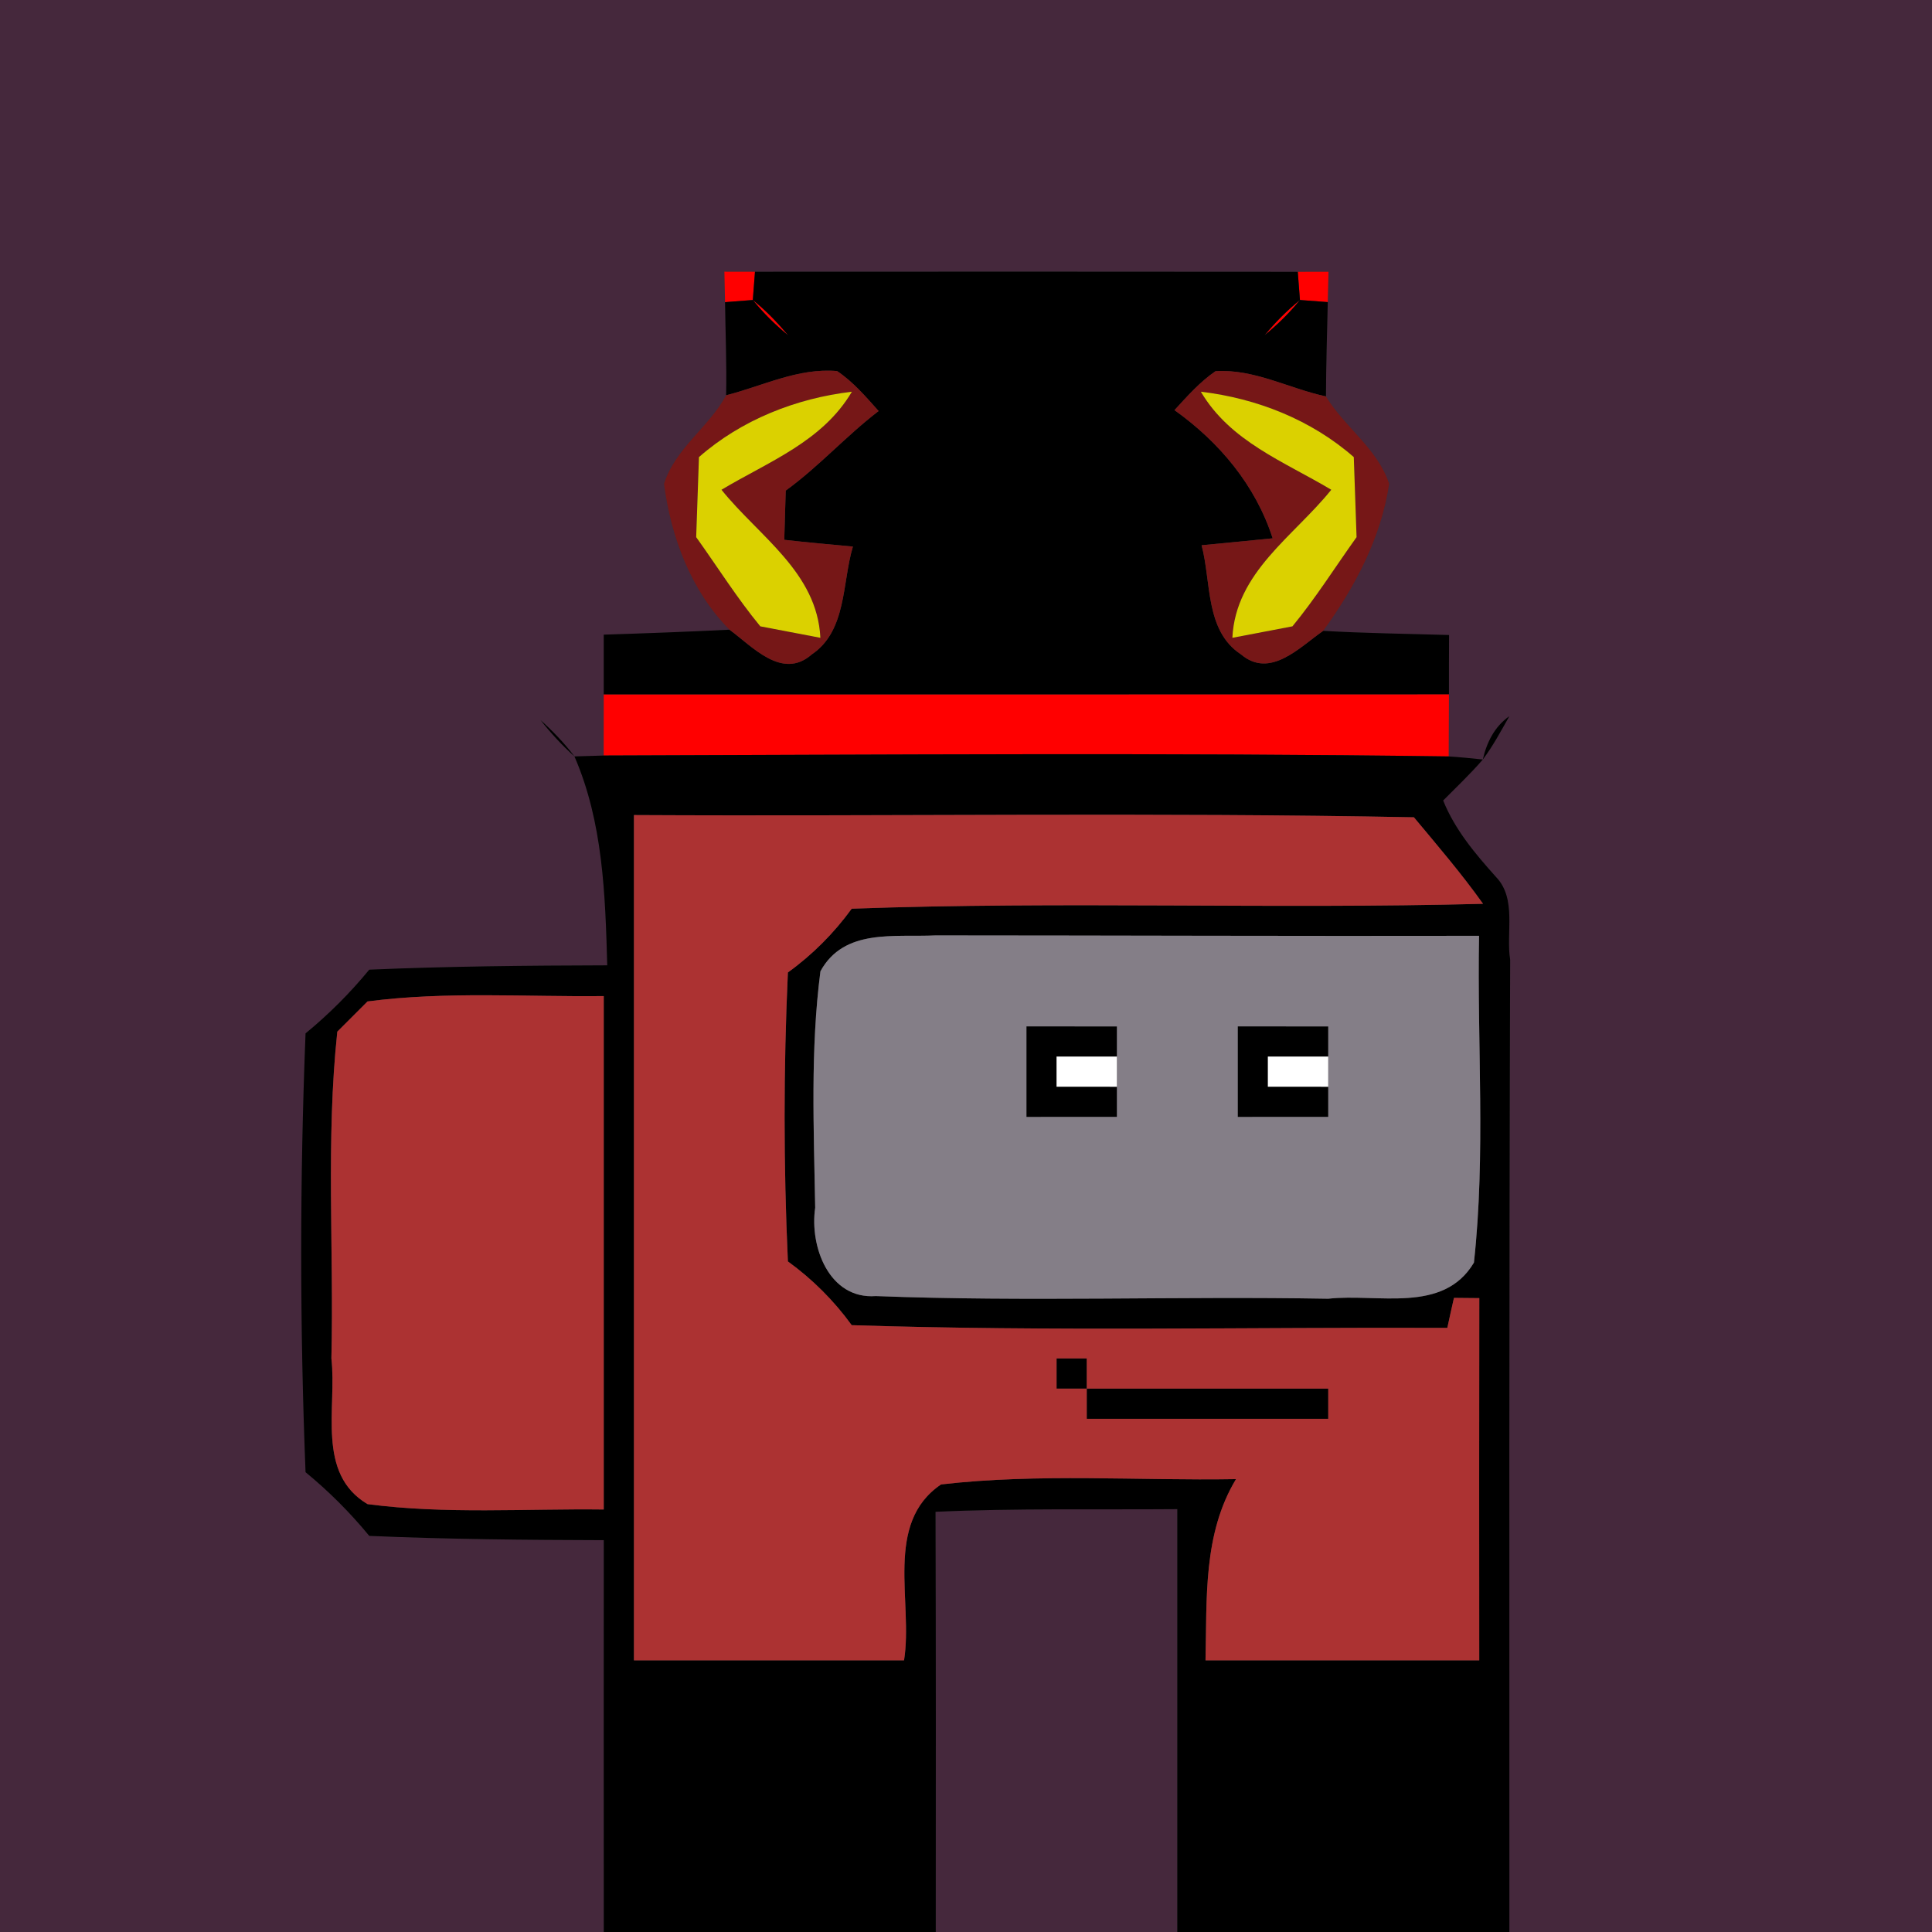
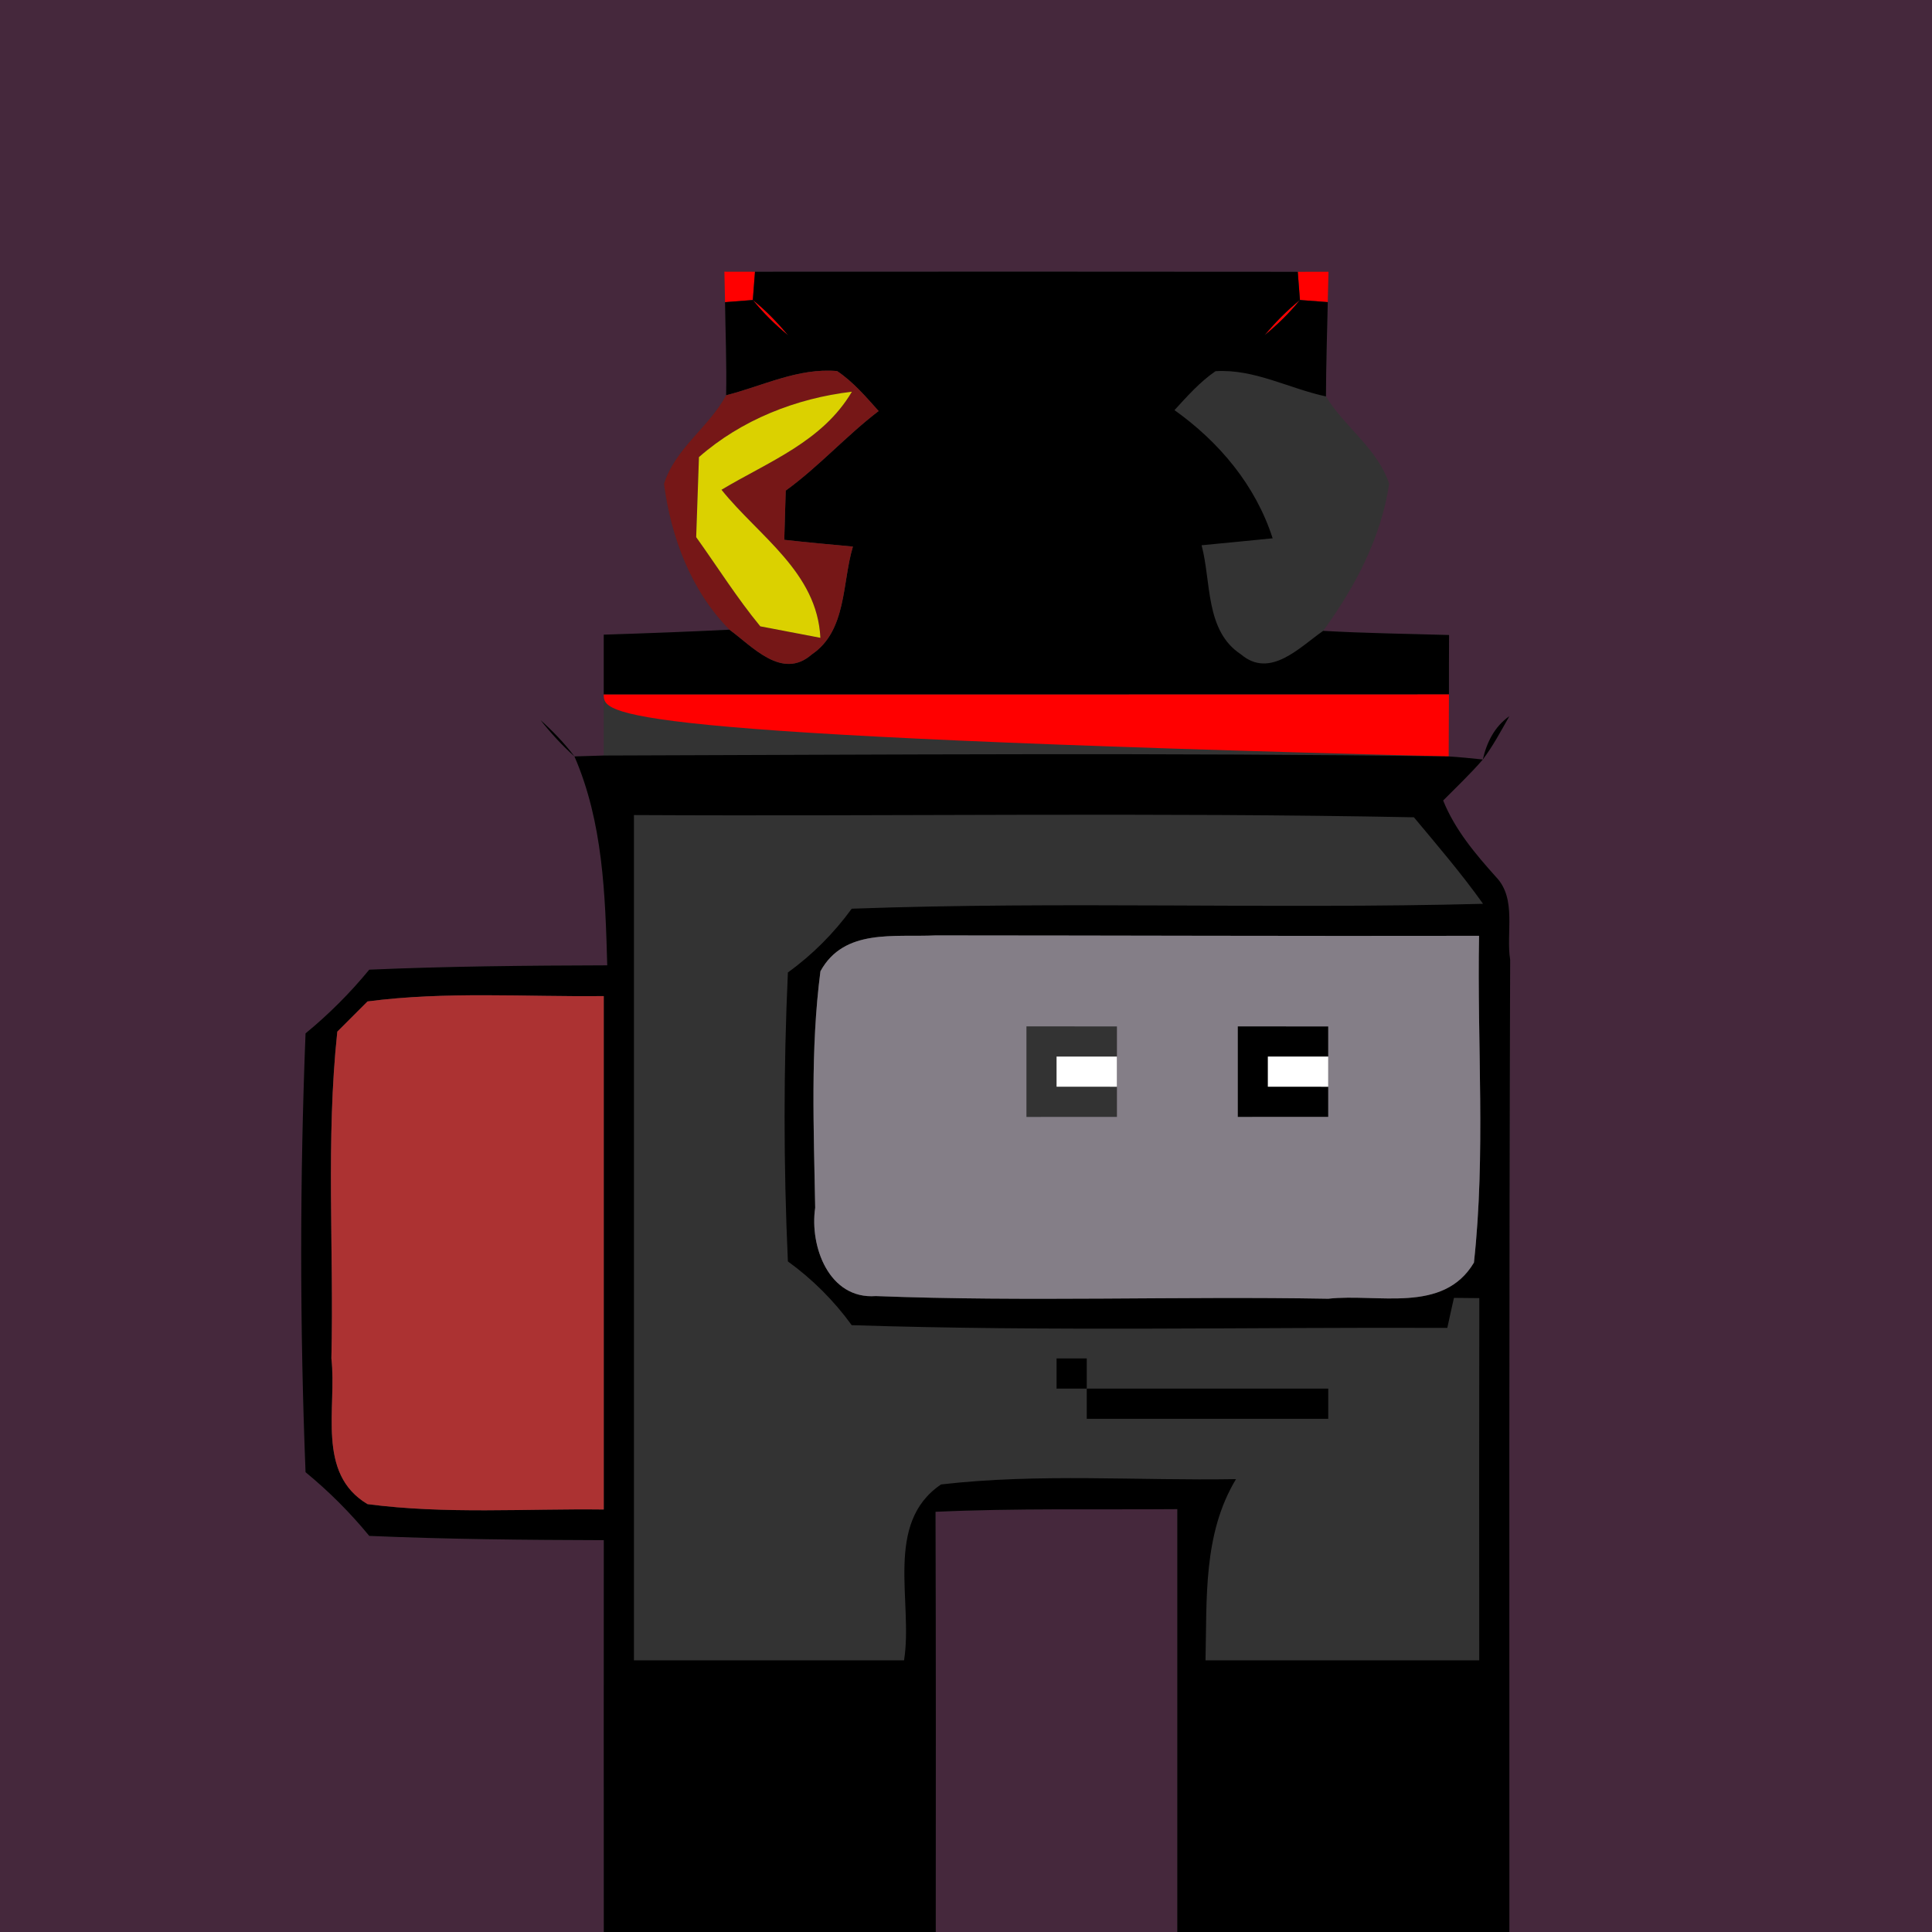
<svg xmlns="http://www.w3.org/2000/svg" width="320pt" height="320pt" viewBox="0 0 320 320" version="1.1">
  <rect x="0" y="0" width="320" height="320" fill="#333333" stroke="none" />
  <g id="#45283cff">
    <path fill="#45283c" opacity="1.00" d=" M 0.00 0.00 L 320.00 0.00 L 320.00 320.00 L 250.00 320.00 C 250.00 266.32 249.94 212.64 250.13 158.96 C 249.40 154.52 251.27 148.88 247.79 145.26 C 244.35 141.42 240.99 137.45 239.03 132.59 C 241.24 130.35 243.54 128.19 245.60 125.80 C 247.29 123.55 248.61 121.07 249.99 118.63 C 247.52 120.36 246.24 123.00 245.60 125.80 C 243.72 125.60 241.84 125.41 239.95 125.29 C 239.95 121.85 239.99 118.43 239.99 114.99 C 239.98 111.71 240.00 108.45 240.01 105.18 C 233.05 104.97 226.10 104.89 219.16 104.49 C 224.42 97.27 228.77 89.05 230.09 80.13 C 228.14 74.26 222.73 70.78 219.62 65.66 C 219.64 60.45 219.80 55.25 219.92 50.04 C 219.96 48.36 220.00 46.68 220.04 45.01 C 218.34 45.01 216.64 45.01 214.95 45.02 C 184.98 44.99 155.01 44.99 125.05 45.01 C 123.36 45.01 121.67 45.00 119.98 45.00 C 120.01 46.68 120.05 48.37 120.09 50.05 C 120.16 55.19 120.38 60.33 120.27 65.47 C 117.41 70.78 111.86 74.21 109.98 80.14 C 111.13 88.97 114.46 97.89 120.83 104.30 C 113.89 104.64 106.95 104.90 100.00 105.12 C 99.99 108.41 100.01 111.71 100.00 115.00 C 99.99 118.37 100.00 121.76 99.99 125.14 C 98.38 125.19 96.76 125.23 95.15 125.29 C 93.49 123.10 91.56 121.09 89.52 119.26 C 91.22 121.41 93.10 123.46 95.15 125.29 C 99.88 136.20 100.25 148.16 100.58 159.89 C 87.43 159.93 74.29 160.04 61.16 160.61 C 58.00 164.46 54.46 168.00 50.61 171.16 C 49.65 195.37 49.65 219.63 50.61 243.84 C 54.46 247.00 58.00 250.54 61.16 254.39 C 74.10 254.95 87.05 255.06 100.01 255.10 C 100.00 276.73 99.99 298.36 100.01 320.00 L 0.00 320.00 L 0.00 0.00 Z" />
    <path fill="#45283c" opacity="1.00" d=" M 154.95 250.40 C 168.29 249.79 181.65 250.07 195.00 249.96 C 194.99 273.31 195.00 296.65 195.00 320.00 L 154.99 320.00 C 155.01 296.80 155.02 273.60 154.95 250.40 Z" />
  </g>
  <g id="#ff0000ff">
    <path fill="#ff0000" opacity="1.00" d=" M 119.98 45.00 C 121.67 45.00 123.36 45.01 125.05 45.01 C 124.93 46.57 124.81 48.13 124.69 49.69 C 123.15 49.81 121.62 49.93 120.09 50.05 C 120.05 48.37 120.01 46.68 119.98 45.00 Z" />
    <path fill="#ff0000" opacity="1.00" d=" M 214.95 45.02 C 216.64 45.01 218.34 45.01 220.04 45.01 C 220.00 46.68 219.96 48.36 219.92 50.04 C 218.38 49.92 216.85 49.81 215.31 49.69 C 215.19 48.13 215.06 46.57 214.95 45.02 Z" />
    <path fill="#ff0000" opacity="1.00" d=" M 124.69 49.69 C 126.85 51.42 128.76 53.41 130.54 55.54 C 128.39 53.78 126.43 51.84 124.69 49.69 Z" />
    <path fill="#ff0000" opacity="1.00" d=" M 209.46 55.53 C 211.21 53.40 213.17 51.43 215.31 49.69 C 213.58 51.84 211.58 53.77 209.46 55.53 Z" />
-     <path fill="#ff0000" opacity="1.00" d=" M 100.00 115.00 C 146.67 115.00 193.33 115.01 239.99 114.99 C 239.99 118.43 239.95 121.85 239.95 125.29 C 193.31 124.65 146.64 125.00 99.99 125.14 C 100.00 121.76 99.99 118.37 100.00 115.00 Z" />
+     <path fill="#ff0000" opacity="1.00" d=" M 100.00 115.00 C 146.67 115.00 193.33 115.01 239.99 114.99 C 239.99 118.43 239.95 121.85 239.95 125.29 C 100.00 121.76 99.99 118.37 100.00 115.00 Z" />
  </g>
  <g id="#000000ff">
    <path fill="#000000" opacity="1.00" d=" M 125.05 45.01 C 155.01 44.99 184.98 44.99 214.95 45.02 C 215.06 46.57 215.19 48.13 215.31 49.69 C 213.17 51.43 211.21 53.40 209.46 55.53 C 211.58 53.77 213.58 51.84 215.31 49.69 C 216.85 49.81 218.38 49.92 219.92 50.04 C 219.80 55.25 219.64 60.45 219.62 65.66 C 213.52 64.36 207.72 61.07 201.33 61.48 C 198.73 63.25 196.64 65.64 194.53 67.93 C 201.95 73.22 207.96 80.37 210.79 89.16 C 206.85 89.55 202.94 89.94 199.02 90.31 C 200.65 96.38 199.57 104.48 205.55 108.39 C 210.39 112.49 215.27 107.18 219.16 104.49 C 226.10 104.89 233.05 104.97 240.01 105.18 C 240.00 108.45 239.98 111.71 239.99 114.99 C 193.33 115.01 146.67 115.00 100.00 115.00 C 100.01 111.71 99.99 108.41 100.00 105.12 C 106.95 104.90 113.89 104.64 120.83 104.30 C 124.67 107.12 129.55 112.68 134.45 108.40 C 140.28 104.47 139.46 96.52 141.27 90.53 C 137.46 90.17 133.69 89.84 129.90 89.41 C 129.97 86.69 130.05 83.98 130.14 81.26 C 135.63 77.28 140.15 72.19 145.53 68.08 C 143.41 65.71 141.31 63.24 138.65 61.46 C 132.23 60.89 126.34 63.93 120.27 65.47 C 120.38 60.33 120.16 55.19 120.09 50.05 C 121.62 49.93 123.15 49.81 124.69 49.69 C 126.43 51.84 128.39 53.78 130.54 55.54 C 128.76 53.41 126.85 51.42 124.69 49.69 C 124.81 48.13 124.93 46.57 125.05 45.01 Z" />
    <path fill="#000000" opacity="1.00" d=" M 89.52 119.26 C 91.56 121.09 93.49 123.10 95.15 125.29 C 93.10 123.46 91.22 121.41 89.52 119.26 Z" />
    <path fill="#000000" opacity="1.00" d=" M 245.60 125.80 C 246.24 123.00 247.52 120.36 249.99 118.63 C 248.61 121.07 247.29 123.55 245.60 125.80 Z" />
    <path fill="#000000" opacity="1.00" d=" M 95.15 125.29 C 96.76 125.23 98.38 125.19 99.99 125.14 C 146.64 125.00 193.31 124.65 239.95 125.29 C 241.84 125.41 243.72 125.60 245.60 125.80 C 243.54 128.19 241.24 130.35 239.03 132.59 C 240.99 137.45 244.35 141.42 247.79 145.26 C 251.27 148.88 249.40 154.52 250.13 158.96 C 249.94 212.64 250.00 266.32 250.00 320.00 L 195.00 320.00 C 195.00 296.65 194.99 273.31 195.00 249.96 C 181.65 250.07 168.29 249.79 154.95 250.40 C 155.02 273.60 155.01 296.80 154.99 320.00 L 100.01 320.00 C 99.99 298.36 100.00 276.73 100.01 255.10 C 87.05 255.06 74.10 254.95 61.16 254.39 C 58.00 250.54 54.46 247.00 50.61 243.84 C 49.65 219.63 49.65 195.37 50.61 171.16 C 54.46 168.00 58.00 164.46 61.16 160.61 C 74.29 160.04 87.43 159.93 100.58 159.89 C 100.25 148.16 99.88 136.20 95.15 125.29 M 105.00 135.00 C 105.00 181.67 105.00 228.33 105.00 275.00 C 119.91 275.00 134.83 275.00 149.74 275.00 C 151.28 265.35 146.35 252.31 155.87 245.87 C 172.07 244.00 188.45 245.27 204.72 244.99 C 199.23 254.09 199.92 264.78 199.67 275.00 C 214.78 275.00 229.89 275.00 245.01 275.00 C 245.00 255.00 244.98 235.00 245.02 215.01 C 243.62 214.99 242.21 214.98 240.82 214.97 C 240.44 216.62 240.08 218.28 239.72 219.94 C 206.84 219.81 173.94 220.55 141.07 219.49 C 138.14 215.44 134.55 211.86 130.50 208.93 C 129.77 192.98 129.77 177.01 130.50 161.07 C 134.55 158.15 138.14 154.55 141.07 150.51 C 175.91 149.25 210.79 150.61 245.64 149.70 C 242.09 144.71 238.10 140.06 234.19 135.37 C 191.13 134.53 148.06 135.23 105.00 135.00 M 135.89 160.87 C 134.20 173.85 134.80 187.00 135.02 200.04 C 134.07 206.46 137.32 215.25 145.06 214.67 C 170.02 215.64 195.02 214.67 220.00 215.11 C 228.20 214.19 239.04 217.67 244.13 209.13 C 246.10 191.17 244.64 173.03 244.98 155.00 C 214.98 155.06 184.98 154.94 154.98 154.93 C 148.13 155.27 139.81 153.72 135.89 160.87 M 60.87 165.87 C 59.62 167.12 57.12 169.62 55.87 170.87 C 53.95 188.83 55.32 206.97 54.89 225.00 C 55.82 233.20 52.33 244.04 60.87 249.13 C 73.84 250.83 86.97 249.86 100.00 250.02 C 100.00 221.67 100.00 193.33 100.00 164.98 C 86.97 165.13 73.84 164.17 60.87 165.87 Z" />
-     <path fill="#000000" opacity="1.00" d=" M 170.01 170.00 C 173.75 170.00 181.25 170.01 185.00 170.01 C 185.00 171.67 185.00 173.33 185.00 175.00 C 181.65 174.99 178.34 175.00 175.00 175.00 L 175.00 179.99 C 178.32 179.98 181.67 180.00 185.00 180.00 C 185.00 181.67 185.00 183.33 185.00 184.99 C 181.25 185.00 173.75 185.00 170.01 185.00 C 170.01 181.25 170.01 173.75 170.01 170.00 Z" />
    <path fill="#000000" opacity="1.00" d=" M 205.01 170.00 C 208.75 170.00 216.25 170.01 220.00 170.01 C 220.00 171.67 220.00 173.33 220.00 175.00 C 216.65 174.99 213.34 175.00 210.00 175.00 L 210.00 179.99 C 213.32 179.98 216.67 180.00 220.00 180.00 C 220.00 181.67 219.99 183.33 220.00 184.99 C 216.25 185.00 208.75 185.00 205.01 185.00 C 205.01 181.25 205.01 173.75 205.01 170.00 Z" />
    <path fill="#000000" opacity="1.00" d=" M 175.00 225.00 L 180.00 225.00 C 180.00 226.66 180.00 228.33 180.00 230.00 C 178.33 230.00 176.66 230.00 175.00 230.00 L 175.00 225.00 Z" />
    <path fill="#000000" opacity="1.00" d=" M 180.00 230.00 C 193.33 229.99 206.67 230.00 220.00 230.00 L 220.00 235.00 C 206.66 235.00 193.33 234.99 180.00 235.00 C 180.00 233.33 180.00 231.66 180.00 230.00 Z" />
  </g>
  <g id="#761717ff">
    <path fill="#761717" opacity="1.00" d=" M 120.27 65.47 C 126.34 63.93 132.23 60.89 138.65 61.46 C 141.31 63.24 143.41 65.71 145.53 68.08 C 140.15 72.19 135.63 77.28 130.14 81.26 C 130.05 83.98 129.97 86.69 129.90 89.41 C 133.69 89.84 137.46 90.17 141.27 90.53 C 139.46 96.52 140.28 104.47 134.45 108.40 C 129.55 112.68 124.67 107.12 120.83 104.30 C 114.46 97.89 111.13 88.97 109.98 80.14 C 111.86 74.21 117.41 70.78 120.27 65.47 M 115.77 75.71 C 115.65 79.03 115.43 85.65 115.31 88.97 C 118.84 93.90 122.07 99.05 125.93 103.74 C 128.42 104.21 133.39 105.17 135.88 105.64 C 135.35 94.77 125.70 88.84 119.50 81.12 C 127.32 76.44 136.22 73.15 141.10 64.88 C 131.85 65.97 122.80 69.54 115.77 75.71 Z" />
-     <path fill="#761717" opacity="1.00" d=" M 201.33 61.48 C 207.72 61.07 213.52 64.36 219.62 65.66 C 222.73 70.78 228.14 74.26 230.09 80.13 C 228.77 89.05 224.42 97.27 219.16 104.49 C 215.27 107.18 210.39 112.49 205.55 108.39 C 199.57 104.48 200.65 96.38 199.02 90.31 C 202.94 89.94 206.85 89.55 210.79 89.16 C 207.96 80.37 201.95 73.22 194.53 67.93 C 196.64 65.64 198.73 63.25 201.33 61.48 M 198.90 64.88 C 203.78 73.15 212.68 76.44 220.50 81.12 C 214.30 88.84 204.65 94.77 204.12 105.64 C 206.61 105.17 211.58 104.21 214.07 103.74 C 217.93 99.05 221.16 93.90 224.69 88.97 C 224.57 85.65 224.35 79.03 224.23 75.71 C 217.20 69.54 208.15 65.97 198.90 64.88 Z" />
  </g>
  <g id="#dbd100ff">
    <path fill="#dbd100" opacity="1.00" d=" M 115.77 75.71 C 122.80 69.54 131.85 65.97 141.10 64.88 C 136.22 73.15 127.32 76.44 119.50 81.12 C 125.70 88.84 135.35 94.77 135.88 105.64 C 133.39 105.17 128.42 104.21 125.93 103.74 C 122.07 99.05 118.84 93.90 115.31 88.97 C 115.43 85.65 115.65 79.03 115.77 75.71 Z" />
-     <path fill="#dbd100" opacity="1.00" d=" M 198.90 64.88 C 208.15 65.97 217.20 69.54 224.23 75.71 C 224.35 79.03 224.57 85.65 224.69 88.97 C 221.16 93.90 217.93 99.05 214.07 103.74 C 211.58 104.21 206.61 105.17 204.12 105.64 C 204.65 94.77 214.30 88.84 220.50 81.12 C 212.68 76.44 203.78 73.15 198.90 64.88 Z" />
  </g>
  <g id="#ac3232ff">
-     <path fill="#ac3232" opacity="1.00" d=" M 105.00 135.00 C 148.06 135.23 191.13 134.53 234.19 135.37 C 238.10 140.06 242.09 144.71 245.64 149.70 C 210.79 150.61 175.91 149.25 141.07 150.51 C 138.14 154.55 134.55 158.15 130.50 161.07 C 129.77 177.01 129.77 192.98 130.50 208.93 C 134.55 211.86 138.14 215.44 141.07 219.49 C 173.94 220.55 206.84 219.81 239.72 219.94 C 240.08 218.28 240.44 216.62 240.82 214.97 C 242.21 214.98 243.62 214.99 245.02 215.01 C 244.98 235.00 245.00 255.00 245.01 275.00 C 229.89 275.00 214.78 275.00 199.67 275.00 C 199.92 264.78 199.23 254.09 204.72 244.99 C 188.45 245.27 172.07 244.00 155.87 245.87 C 146.35 252.31 151.28 265.35 149.74 275.00 C 134.83 275.00 119.91 275.00 105.00 275.00 C 105.00 228.33 105.00 181.67 105.00 135.00 M 175.00 225.00 L 175.00 230.00 C 176.66 230.00 178.33 230.00 180.00 230.00 C 180.00 228.33 180.00 226.66 180.00 225.00 L 175.00 225.00 M 180.00 230.00 C 180.00 231.66 180.00 233.33 180.00 235.00 C 193.33 234.99 206.66 235.00 220.00 235.00 L 220.00 230.00 C 206.67 230.00 193.33 229.99 180.00 230.00 Z" />
    <path fill="#ac3232" opacity="1.00" d=" M 60.87 165.87 C 73.84 164.17 86.97 165.13 100.00 164.98 C 100.00 193.33 100.00 221.67 100.00 250.02 C 86.97 249.86 73.84 250.83 60.87 249.13 C 52.33 244.04 55.82 233.20 54.89 225.00 C 55.32 206.97 53.95 188.83 55.87 170.87 C 57.12 169.62 59.62 167.12 60.87 165.87 Z" />
  </g>
  <g id="#847e87ff">
    <path fill="#847e87" opacity="1.00" d=" M 135.89 160.87 C 139.81 153.72 148.13 155.27 154.98 154.93 C 184.98 154.94 214.98 155.06 244.98 155.00 C 244.64 173.03 246.10 191.17 244.13 209.13 C 239.04 217.67 228.20 214.19 220.00 215.11 C 195.02 214.67 170.02 215.64 145.06 214.67 C 137.32 215.25 134.07 206.46 135.02 200.04 C 134.80 187.00 134.20 173.85 135.89 160.87 M 170.01 170.00 C 170.01 173.75 170.01 181.25 170.01 185.00 C 173.75 185.00 181.25 185.00 185.00 184.99 C 185.00 183.33 185.00 181.67 185.00 180.00 C 185.00 178.33 184.99 176.66 185.00 175.00 C 185.00 173.33 185.00 171.67 185.00 170.01 C 181.25 170.01 173.75 170.00 170.01 170.00 M 205.01 170.00 C 205.01 173.75 205.01 181.25 205.01 185.00 C 208.75 185.00 216.25 185.00 220.00 184.99 C 219.99 183.33 220.00 181.67 220.00 180.00 C 219.99 178.33 219.99 176.66 220.00 175.00 C 220.00 173.33 220.00 171.67 220.00 170.01 C 216.25 170.01 208.75 170.00 205.01 170.00 Z" />
  </g>
  <g id="#ffffffff">
    <path fill="#ffffff" opacity="1.00" d=" M 175.00 175.00 C 178.34 175.00 181.65 174.99 185.00 175.00 C 184.99 176.66 185.00 178.33 185.00 180.00 C 181.67 180.00 178.32 179.98 175.00 179.99 L 175.00 175.00 Z" />
    <path fill="#ffffff" opacity="1.00" d=" M 210.00 175.00 C 213.34 175.00 216.65 174.99 220.00 175.00 C 219.99 176.66 219.99 178.33 220.00 180.00 C 216.67 180.00 213.32 179.98 210.00 179.99 L 210.00 175.00 Z" />
  </g>
</svg>